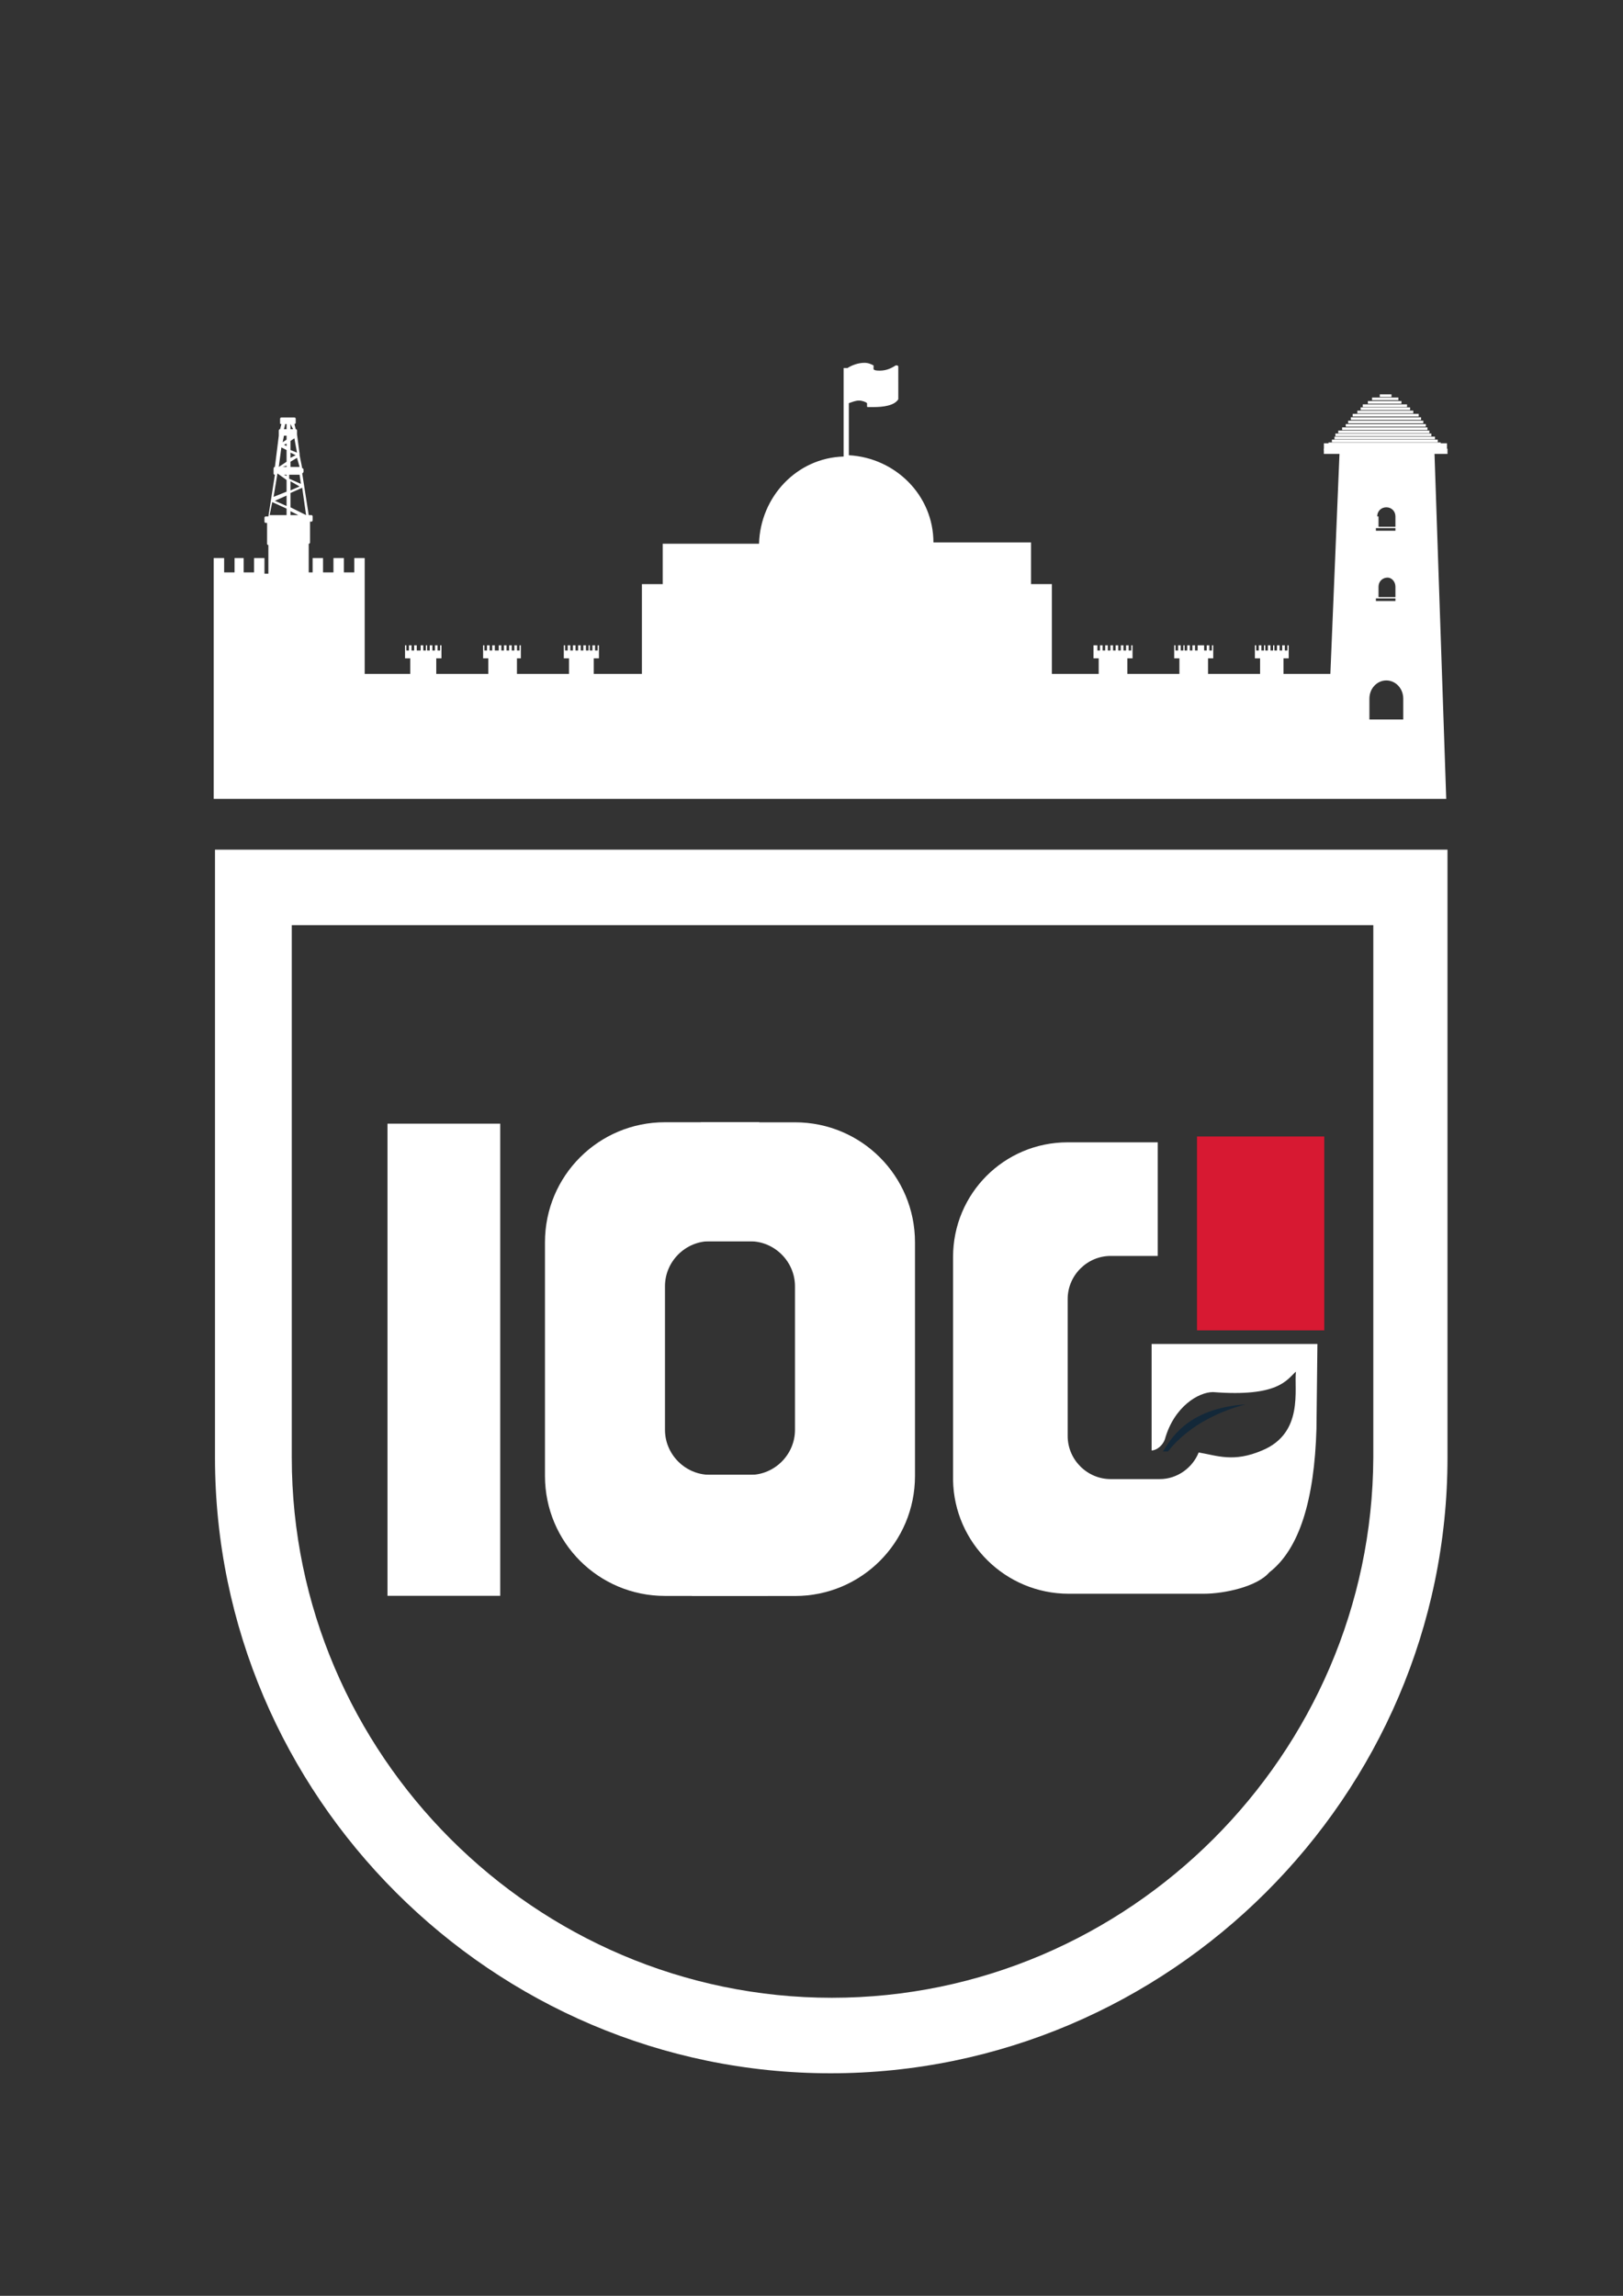
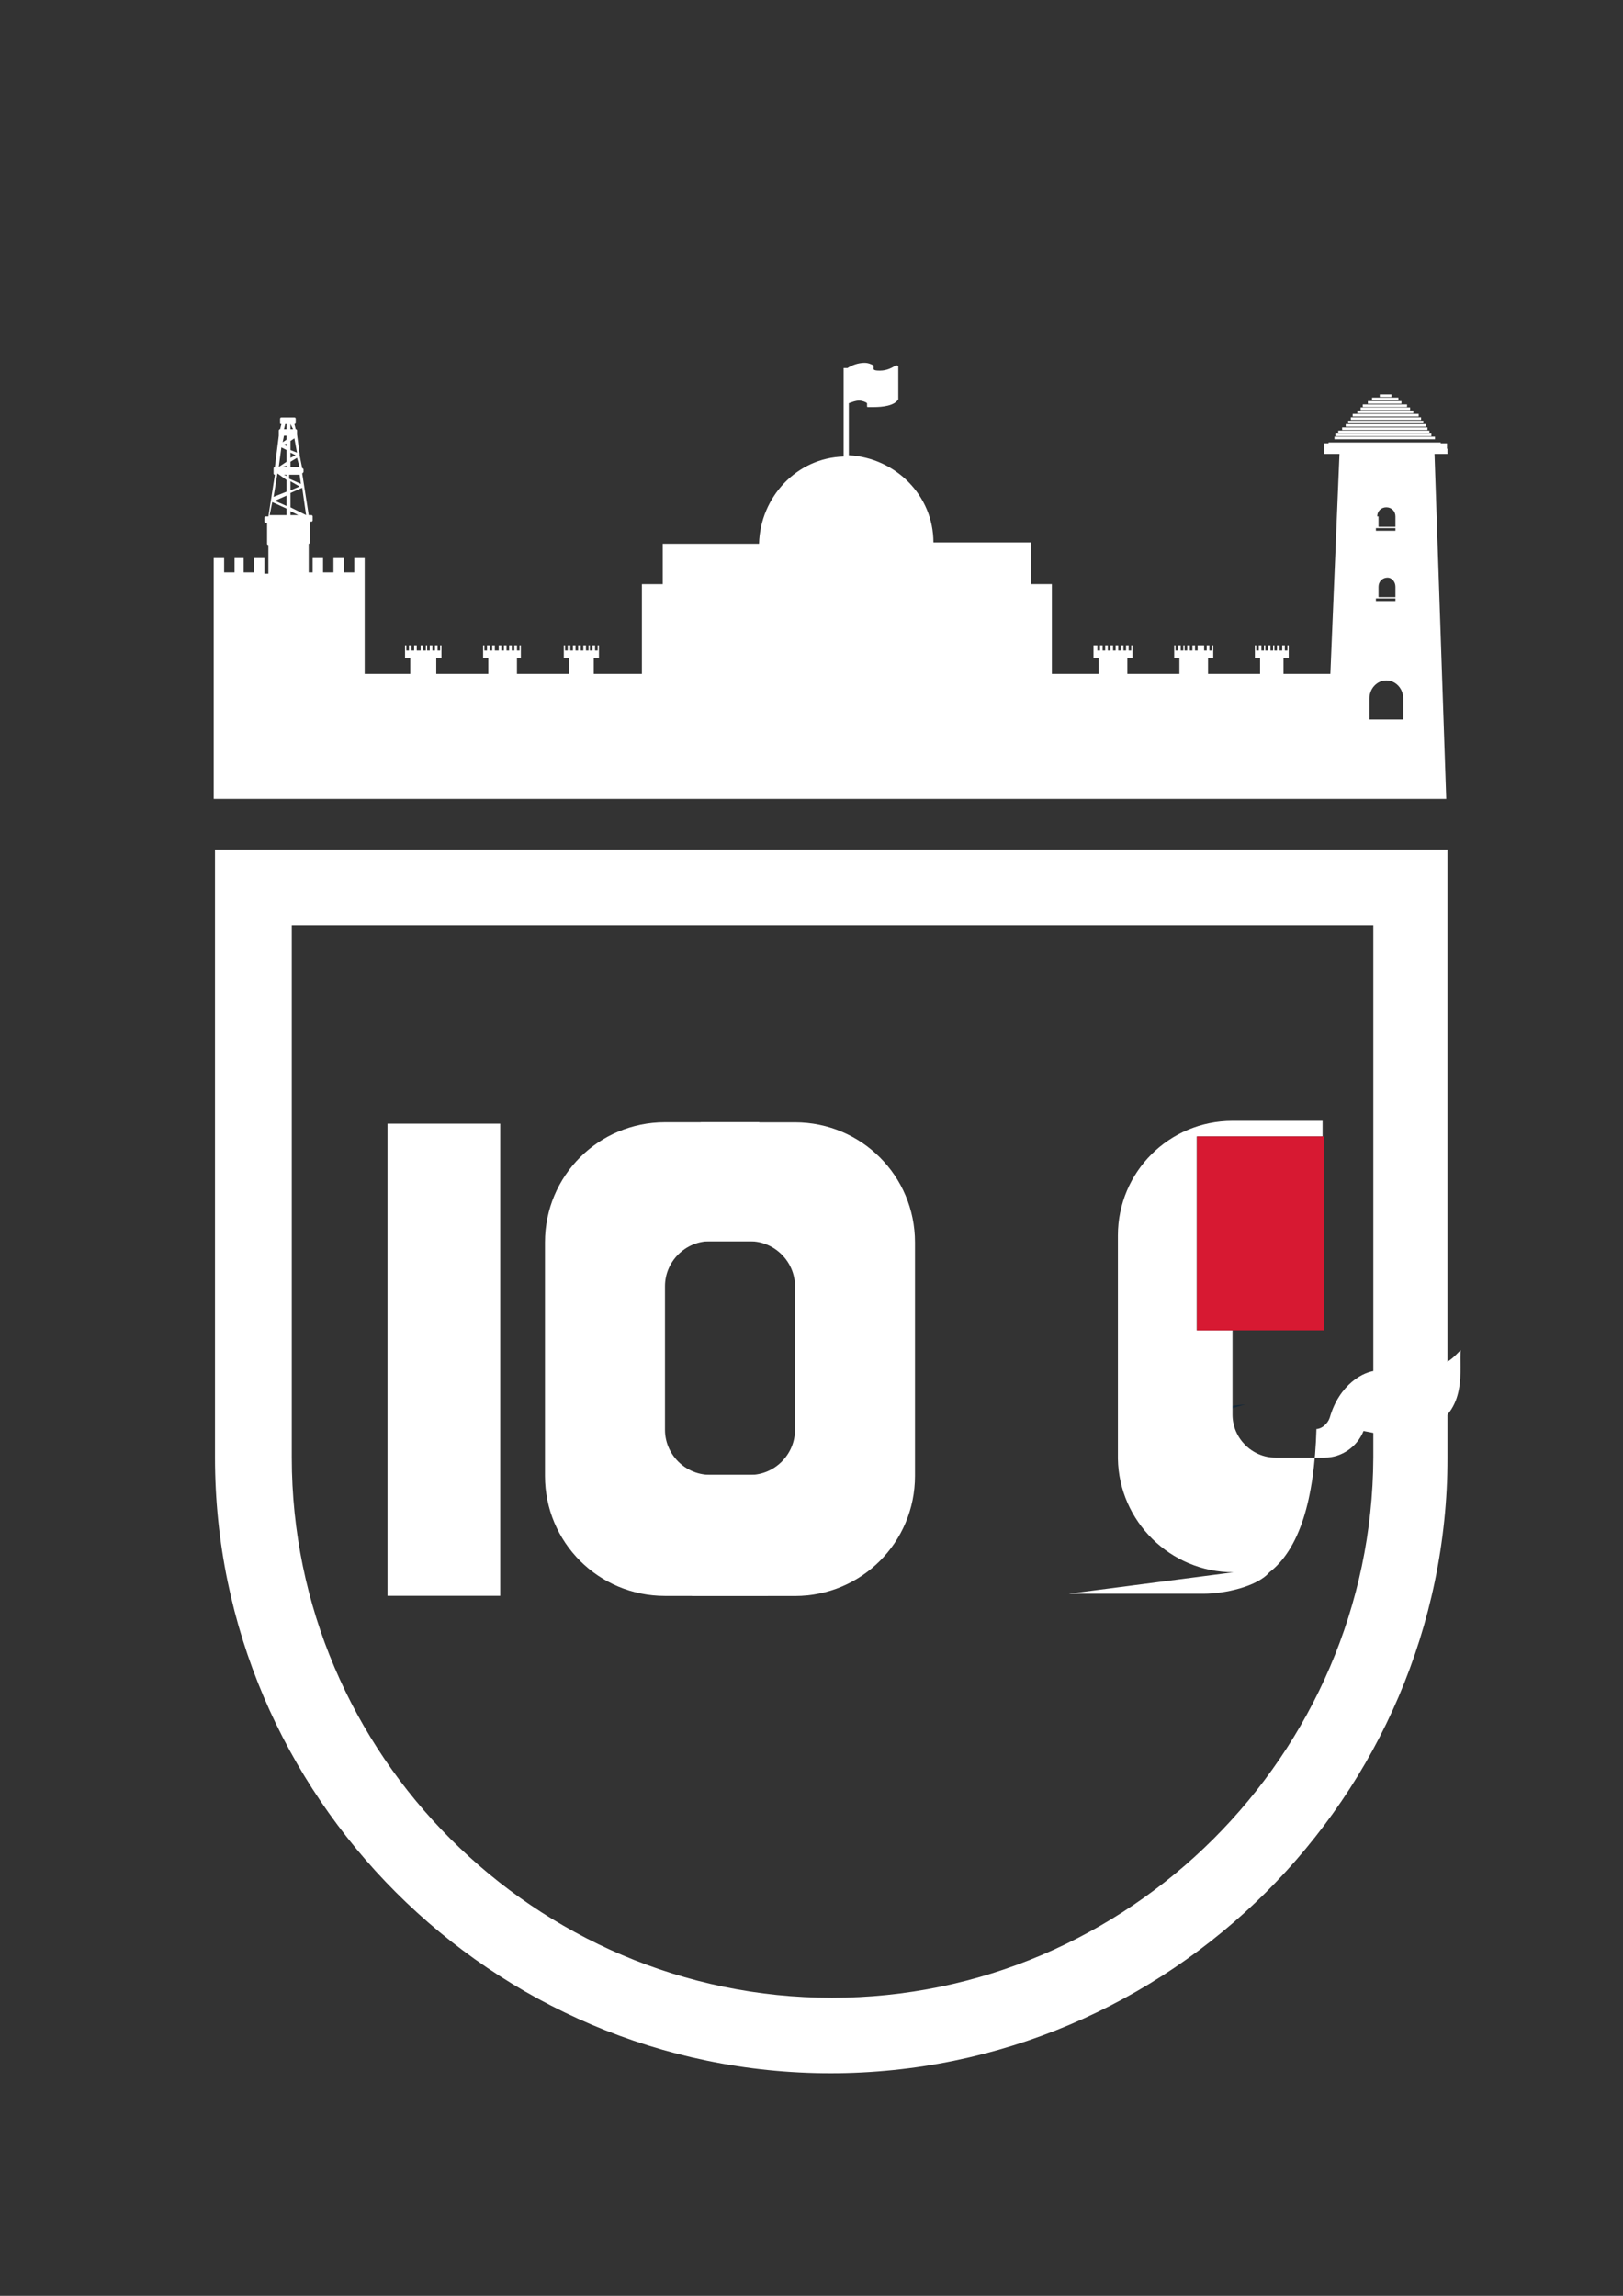
<svg xmlns="http://www.w3.org/2000/svg" xml:space="preserve" width="210mm" height="297mm" version="1.1" style="shape-rendering:geometricPrecision; text-rendering:geometricPrecision; image-rendering:optimizeQuality; fill-rule:evenodd; clip-rule:evenodd" viewBox="0 0 21000 29700">
  <rect x="0" y="0" width="21000" height="29700" fill="#333333" stroke="none" />
  <defs>
    <style type="text/css"> .str1 {stroke:#2B2A29;stroke-width:151.19;stroke-miterlimit:22.926} .str2 {stroke:#D71932;stroke-width:151.19;stroke-miterlimit:22.926} .str0 {stroke:white;stroke-width:57.61;stroke-miterlimit:22.926} .fil2 {fill:#132839} .fil5 {fill:#7688A1} .fil4 {fill:#D71932} .fil3 {fill:white} .fil1 {fill:#FEFEFE;fill-rule:nonzero} .fil0 {fill:white;fill-rule:nonzero} </style>
  </defs>
  <g id="Слой_x0020_1">
    <path class="fil0" d="M18729.12 18855.89l0 -7864.19 -15947.33 0 0 7864.19c0,4378.38 3586.88,7965.26 7965.26,7965.26 4378.39,0 7982.07,-3586.88 7982.07,-7965.26l0 0zm-7965.27 6988.54c-3839.49,0 -6988.54,-3149.05 -6988.54,-6988.54l0 -6887.46 13993.96 0 0 6887.53c-16.87,3839.42 -3165.93,6988.47 -7005.42,6988.47l0 0z" />
    <rect class="fil0" x="17562.39" y="5312.82" width="724.11" height="33.67" />
    <rect class="fil0" x="17478.15" y="5398.73" width="909.39" height="33.67" />
    <rect class="fil0" x="17632.9" y="5231.35" width="572.57" height="33.67" />
    <rect class="fil1 str0" x="17158.74" y="5763.44" width="1534.95" height="33.66" />
    <path class="fil0" d="M18560.72 5872.4l168.4 0 0 -67.41 -1599.76 0 0 67.41 202.08 0 -117.87 2845.97 -488.36 -0.08 -117.88 0 0 -202.07 67.35 0 0 -168.41 -16.88 0 0 67.34 -33.67 0.06 0 -67.34 -33.66 -0.06 0 67.34 -33.67 0.06 0 -67.34 -33.68 -0.06 0 67.34 -33.66 0.06 0 -67.34 -16.87 -0.06 0 67.34 -33.67 0.06 0 -67.34 -33.67 -0.06 0 67.34 -33.67 0.06 0 -67.34 -16.86 -0.06 0 67.34 -33.67 0.06 0 -67.34 -33.67 -0.06 0 67.34 -33.73 0.06 0 -67.34 -16.8 -0.06 0 168.41 67.33 0 0 202.07 -117.87 0 -555.7 0 0 -202.07 67.34 0 0 -168.41 -16.81 0 0 67.34 -33.72 0.06 0 -67.34 -33.68 -0.06 0 67.34 -33.67 0.06 0 -67.34 -84.19 -0.06 0 67.34 -33.68 0.06 0 -67.34 -33.67 -0.06 0 67.34 -33.66 0.06 0 -67.34 -33.67 -0.06 0 67.34 -33.74 0.06 0 -67.34 -16.8 -0.06 0 67.34 -33.67 0.06 0 -67.34 -33.74 -0.06 0 67.34 -33.66 0.06 0 -67.34 -16.81 -0.06 0 168.41 67.35 0 0 202.07 -151.55 0 -522.03 0 0 -202.07 67.33 0 0 -168.41 -16.86 0 0 67.34 -33.67 0.06 0 -67.34 -33.66 -0.06 0 67.34 -33.68 0.06 0 -67.34 -33.67 -0.06 0 67.34 -33.66 0.06 0 -67.34 -33.74 -0.06 0 67.34 -33.67 0.06 0 -67.34 -33.66 -0.06 0 67.34 -33.67 0.06 0 -67.34 -33.67 -0.06 0 67.34 -33.67 0.06 0 -67.34 -33.73 -0.06 0 67.34 -33.67 0.06 0 -67.34 -50.48 -0.06 0 168.41 67.35 0 0 202.07 -185.28 0 -420.96 0 0 -404.15 0 -286.28 0 -471.49 -269.42 0 0 -538.9 -185.27 0 -606.24 0 -67.34 0 -67.4 0 -67.33 0 -67.35 0 -67.4 0 -67.34 0 -67.34 0c0,-606.23 -488.36,-1094.59 -1094.59,-1128.27l0 -673.57c50.53,-16.87 84.21,-33.67 134.74,-33.67 33.66,0 84.2,16.86 101.07,33.67l0 33.67c0,16.86 0,16.86 16.86,16.86 0,0 33.67,0 67.35,0 117.87,0 269.41,-16.86 319.95,-101.07 0,0 0,0 0,-16.86l-0.07 -404.16c0,0 0,-16.87 -16.87,-16.87 0,0 -16.86,0 -16.86,0 -50.53,33.67 -117.87,67.35 -202.08,67.35 -33.67,0 -67.33,0 -84.21,-16.88l0.07 -33.6c0,0 0,-16.87 0,-16.87 -33.67,-16.8 -67.34,-33.6 -117.87,-33.6 -84.21,0 -168.41,33.66 -218.95,67.34l-50.47 0 0 1145.12c-606.24,16.88 -1077.73,522.04 -1094.6,1128.27l-67.4 0 -67.33 0 -67.35 0 -67.4 0 -67.34 0 -50.54 0 -67.33 0 -606.23 0 -185.28 0 0 522.04 -269.42 0 0 471.49 0 286.28 0 404.15 -235.74 0 -387.3 0 0 -202.07 67.34 0 0 -168.41 -16.86 0 0 67.34 -33.67 0.06 0 -67.34 -33.67 -0.06 0 67.34 -33.67 0.06 0 -67.34 -16.87 -0.06 0 67.34 -33.67 0.06 0 -67.34 -33.67 -0.06 0 67.34 -33.67 0.06 0 -67.34 -33.66 -0.06 0 67.34 -33.74 0.06 0 -67.34 -33.67 -0.06 0 67.34 -33.66 0.06 0 -67.34 -33.67 -0.06 0 67.34 -33.68 0.06 0 -67.34 -16.86 -0.06 0 168.41 67.34 0 0 202.07 -168.35 0 -505.22 0 0 -202.07 50.53 0 0 -168.41 -16.87 0 0 67.34 -33.66 0.06 0 -67.34 -33.68 -0.06 0 67.34 -33.67 0.06 0 -67.34 -33.66 -0.06 0 67.34 -33.74 0.06 0 -67.34 -33.67 -0.06 0 67.34 -33.66 0.06 0 -67.34 -33.67 -0.06 0 67.34 -50.54 0.06 0 -67.34 -33.67 -0.06 0 67.34 -33.67 0.06 0 -67.34 -33.66 -0.06 0 67.34 -33.68 0.06 0 -67.34 -16.86 -0.06 0 168.41 67.34 0 0 202.07 -117.87 0 -555.71 0 0 -202.07 67.35 0 0 -168.41 -16.81 0 0 67.34 -33.67 0.06 0 -67.34 -33.73 -0.06 0 67.34 -33.68 0.06 0 -67.34 -33.66 -0.06 0 67.34 -33.67 0.06 0 -67.34 -16.86 -0.06 0 67.34 -33.67 0.06 0 -67.34 -33.68 -0.06 0 67.34 -50.53 0.06 0 -67.34 -33.66 -0.06 0 67.34 -33.68 0.06 0 -67.34 -33.67 -0.06 0 67.34 -33.66 0.06 0 -67.34 -16.87 -0.06 0 168.41 67.34 0 0 202.07 -50.47 0 -269.49 0 -269.41 0 0 -589.35 0 -724.12 0 -185.27 -134.74 0 0 185.21 -134.68 0.06 0 -185.27 -134.74 0 0 185.21 -134.73 0.06 0 -185.27 -134.68 0 0 185.21 -50.54 0.06 0 -370.49c16.86,0 16.86,-16.86 16.86,-16.86l0 -269.42 16.81 0c16.87,0 16.87,-16.87 16.87,-16.87l0 -50.53c0,-16.86 -16.87,-16.86 -16.87,-16.86l-33.67 0.06 -84.21 -538.9c0,0 16.88,-16.87 16.88,-16.87l-0.08 -33.6c0,-16.87 -16.86,-16.87 -16.86,-16.87l0.06 0 -33.66 -168.41c0,0 0,0 0,-16.86l-33.67 -252.62c0,0 0,-16.86 0,-16.86l0 -33.62c0,-16.86 -16.86,-16.86 -16.86,-16.86l-16.88 -67.33c16.88,0 16.88,-16.88 16.88,-16.88l0 -50.47c0,-16.86 -16.88,-16.86 -16.88,-16.86l-168.34 0c-16.87,0 -16.87,16.86 -16.87,16.86l0 50.55c0,16.86 0,16.86 16.87,16.86l-16.87 67.33c-16.87,0 -16.87,16.88 -16.87,16.88l0 50.53c0,0 0,16.86 0,16.86l-50.47 404.03 0 0c-16.86,0 -16.86,16.87 -16.86,33.74l0 50.53c0,0 0,16.87 16.86,16.87l-84.21 538.89 -33.66 -0.06c-16.87,0 -16.87,16.87 -16.87,16.87l0 50.54c0,16.86 16.87,16.86 16.87,16.86l16.8 -0.12 0 269.41c0,16.87 16.86,16.87 16.86,16.87l0 370.48 -50.53 0 0 -202.07 -134.73 0 0 185.21 -134.68 0.06 0 -185.27 -117.87 0 0 185.21 -134.74 0.06 0 -185.27 -134.75 0 0 185.21 0 724.1 0 1195.62 0 117.87 0 892.51 15947.4 0.06 -151.61 -4462.52 0.01 0 -0.01 0zm-14802.21 -387.35l0 0 33.67 67.33 -33.67 0 0 -67.33zm0 151.54l0 0 0 0 0 0zm0 67.4l50.54 -33.67 33.67 185.21 -84.21 -33.66 0 -117.88 0 0 0 0zm0 151.54l67.35 33.67 -67.35 33.67 0 -67.34 0 0zm0 117.88l84.21 -50.53 33.67 117.87 -117.88 0 0 -67.34 0 0zm0 168.41l117.88 0 16.86 117.88 -151.54 -67.35 -0.06 -50.53 16.86 0 0 0zm0 84.2l117.88 67.34 -117.88 50.53 0 -117.87zm-50.53 437.83l-218.94 0 33.66 -168.41 185.22 84.2 0.06 84.21 0 0 0 0zm0 -117.88l-151.54 -67.33 151.54 -67.34 0 134.67zm0 -185.28l-168.41 67.35 50.54 -303.15 117.87 84.26 0 151.55 0 -0.01zm0 -202.07l-33.67 -16.86 33.67 0.06 0 16.8zm0 -117.87l-50.54 0 50.54 -16.8 0 16.8zm0 -67.34l-101.07 67.34 33.67 -252.61 67.4 33.73 0 151.54zm0 -202.07l-33.67 -16.88 33.67 -16.8 0 33.67 0 0.01zm0 -84.21l-50.54 33.67 16.87 -84.21 33.67 0 0 50.54 0 0zm0 -134.74l-33.67 0 16.87 -67.34 16.8 0 0 67.34 0 0zm50.53 1111.46l0 -50.53 101.07 50.53 -101.07 0zm202.08 0l-202.08 -101.07 0 -185.21 151.55 -67.34 50.53 353.62 0 0 0 0zm13859.21 16.86c0,-67.33 50.54,-117.86 117.87,-117.86 67.35,0 117.88,50.53 117.88,117.86l0 134.75 -218.95 -0.06 0 -134.69 -16.8 0 0 0 0 0zm-16.87 151.55l252.62 0 0 33.67 -252.62 0 0 -33.67zm252.62 757.78l0 134.73 -218.95 0 0 -134.73c0,-67.34 50.54,-117.88 117.87,-117.88 50.55,0 101.08,50.54 101.08,117.88l0 0zm-252.62 151.55l252.62 0 0 33.66 -252.62 0 0 -33.66zm353.63 1566.15l-437.83 0 0 -269.42c0,-134.74 101.07,-235.75 218.94,-235.75 117.88,0 218.95,101.07 218.95,235.75l-0.06 269.42z" />
    <rect class="fil0" x="17190.03" y="5723.83" width="1451.39" height="33.66" />
    <rect class="fil0" x="17315.82" y="5570.38" width="1178.8" height="33.67" />
    <path class="fil0" d="M9936.59 19072.59c-27.7,4.35 -55.97,6.63 -84.67,6.63l-665.43 0.06c-318.85,0 -582.32,-263.41 -582.32,-582.32l0 -1857.8c0,-318.86 263.42,-582.33 582.32,-582.33l637.72 0 0 -1538.89 -1220.04 0c-859.56,0 -1552.77,693.21 -1552.77,1552.77l0 3022.46 0 -0.05c0,859.56 693.21,1552.77 1552.77,1552.77l1332.42 0 0 -1573.3 0 0z" />
    <path class="fil0" d="M8953.84 19073.55c27.71,4.34 55.98,6.63 84.67,6.63l665.43 0.06c318.86,0 582.32,-263.42 582.32,-582.33l0 -1857.8c0,-318.85 -263.41,-582.32 -582.32,-582.32l-637.71 0 0 -1538.89 1220.03 0c859.57,0 1552.78,693.21 1552.78,1552.77l0 3022.46 0 -0.05c0,859.56 -693.21,1552.77 -1552.78,1552.77l-1332.42 0 0 -1573.3 0 0z" />
    <polygon class="fil0" points="6472.37,15943.37 6472.37,14536.42 5013.8,14536.42 5013.8,20644.47 6472.37,20644.47 " />
    <path class="fil2" d="M16119.03 18167.72c-781.29,52.95 -979.94,476.73 -1072.62,609.15l0 0 66.16 0c291.35,-370.82 741.59,-542.93 1006.46,-609.15l0 0z" />
-     <path class="fil3" d="M13828.08 20617.57l1748.01 0c264.86,0 688.24,-90.64 847.14,-276.03 391.25,-302.75 583.34,-940.34 610.31,-1855.65l12.42 -1099.5 -2145.25 0.05 0 1377.23c66.21,0 145.65,-66.22 172.17,-145.65l-0.05 -0.05c119.17,-423.78 436.99,-609.16 622.37,-609.16 847.5,66.22 953.46,-158.9 1072.63,-264.86 -26.48,225.12 105.96,794.54 -436.99,1019.67 -370.77,158.9 -582.69,66.21 -821.02,26.47 -79.48,198.65 -278.08,344.3 -503.2,344.3l-635.59 0.05c-304.56,0 -556.21,-251.61 -556.21,-556.21l0 -1774.47c0,-304.56 251.6,-556.21 556.21,-556.21l609.1 0 0 -1469.87 -1165.31 0c-821.02,0 -1483.13,662.11 -1483.13,1483.13l0 2886.89 0 -0.05c13.21,807.81 675.32,1469.92 1496.39,1469.92l0 0 0 0z" />
+     <path class="fil3" d="M13828.08 20617.57l1748.01 0c264.86,0 688.24,-90.64 847.14,-276.03 391.25,-302.75 583.34,-940.34 610.31,-1855.65c66.21,0 145.65,-66.22 172.17,-145.65l-0.05 -0.05c119.17,-423.78 436.99,-609.16 622.37,-609.16 847.5,66.22 953.46,-158.9 1072.63,-264.86 -26.48,225.12 105.96,794.54 -436.99,1019.67 -370.77,158.9 -582.69,66.21 -821.02,26.47 -79.48,198.65 -278.08,344.3 -503.2,344.3l-635.59 0.05c-304.56,0 -556.21,-251.61 -556.21,-556.21l0 -1774.47c0,-304.56 251.6,-556.21 556.21,-556.21l609.1 0 0 -1469.87 -1165.31 0c-821.02,0 -1483.13,662.11 -1483.13,1483.13l0 2886.89 0 -0.05c13.21,807.81 675.32,1469.92 1496.39,1469.92l0 0 0 0z" />
    <polygon class="fil2" points="17059.22,15320.61 17059.22,14777.67 15562.83,14777.67 15562.83,17134.78 17059.22,17134.78 " />
    <polygon class="fil4 str1" points="17059.22,15320.61 17059.22,14777.67 15562.83,14777.67 15562.83,15517.48 15562.83,16053.72 15562.83,16159.88 15562.83,16317.76 15562.83,17134.78 15745.7,17134.78 16050.57,17134.78 16369.05,17134.78 16524.2,17134.78 16706.58,17134.78 16717.47,17134.78 16744.69,17134.78 16761.02,17134.78 17059.22,17134.78 " />
    <rect class="fil0" x="17698.76" y="5188.27" width="434.52" height="33.66" />
    <rect class="fil0" x="17605.1" y="5270.67" width="640.55" height="33.66" />
    <rect class="fil0" x="17753.08" y="5143.31" width="340.87" height="33.66" />
    <rect class="fil0" x="17853.22" y="5101.87" width="151.31" height="33.66" />
    <rect class="fil0" x="17502.42" y="5354.35" width="854.09" height="33.66" />
    <rect class="fil0" x="17443.57" y="5442.32" width="972.76" height="33.66" />
    <rect class="fil0" x="17412.42" y="5486.3" width="1036.49" height="33.66" />
    <rect class="fil0" x="17365.85" y="5528.97" width="1103.94" height="33.66" />
    <rect class="fil0" x="17278.24" y="5608.7" width="1241.73" height="33.66" />
    <rect class="fil0" x="17266.58" y="5648.6" width="1300.38" height="33.66" />
-     <rect class="fil0" x="17233.56" y="5687.18" width="1369.27" height="33.66" />
-     <polygon class="fil5 str1" points="17059.22,14777.67 15562.83,14777.67 15562.83,15517.48 15562.83,16053.72 15562.83,16159.88 15562.83,16317.76 15562.83,17134.78 15745.7,17134.78 16050.57,17134.78 16369.05,17134.78 16524.2,17134.78 16706.58,17134.78 16717.47,17134.78 16744.69,17134.78 16761.02,17134.78 17059.22,17134.78 17059.22,15320.61 " />
    <polygon class="fil4 str1" points="17059.22,14777.67 15562.83,14777.67 15562.83,15517.48 15562.83,16053.72 15562.83,16159.88 15562.83,16317.76 15562.83,17134.78 15745.7,17134.78 16050.57,17134.78 16369.05,17134.78 16524.2,17134.78 16706.58,17134.78 16717.47,17134.78 16744.69,17134.78 16761.02,17134.78 17059.22,17134.78 17059.22,15320.61 " />
-     <polygon class="fil5 str1" points="17059.22,14777.67 15562.83,14777.67 15562.83,15517.48 15562.83,16053.72 15562.83,16159.88 15562.83,16317.76 15562.83,17134.78 15745.7,17134.78 16050.57,17134.78 16369.05,17134.78 16524.2,17134.78 16706.58,17134.78 16717.47,17134.78 16744.69,17134.78 16761.02,17134.78 17059.22,17134.78 17059.22,15320.61 " />
    <polygon class="fil4 str2" points="17059.22,14777.67 15562.83,14777.67 15562.83,15517.48 15562.83,16053.72 15562.83,16159.88 15562.83,16317.76 15562.83,17134.78 15745.7,17134.78 16050.57,17134.78 16369.05,17134.78 16524.2,17134.78 16706.58,17134.78 16717.47,17134.78 16744.69,17134.78 16761.02,17134.78 17059.22,17134.78 17059.22,15320.61 " />
  </g>
</svg>